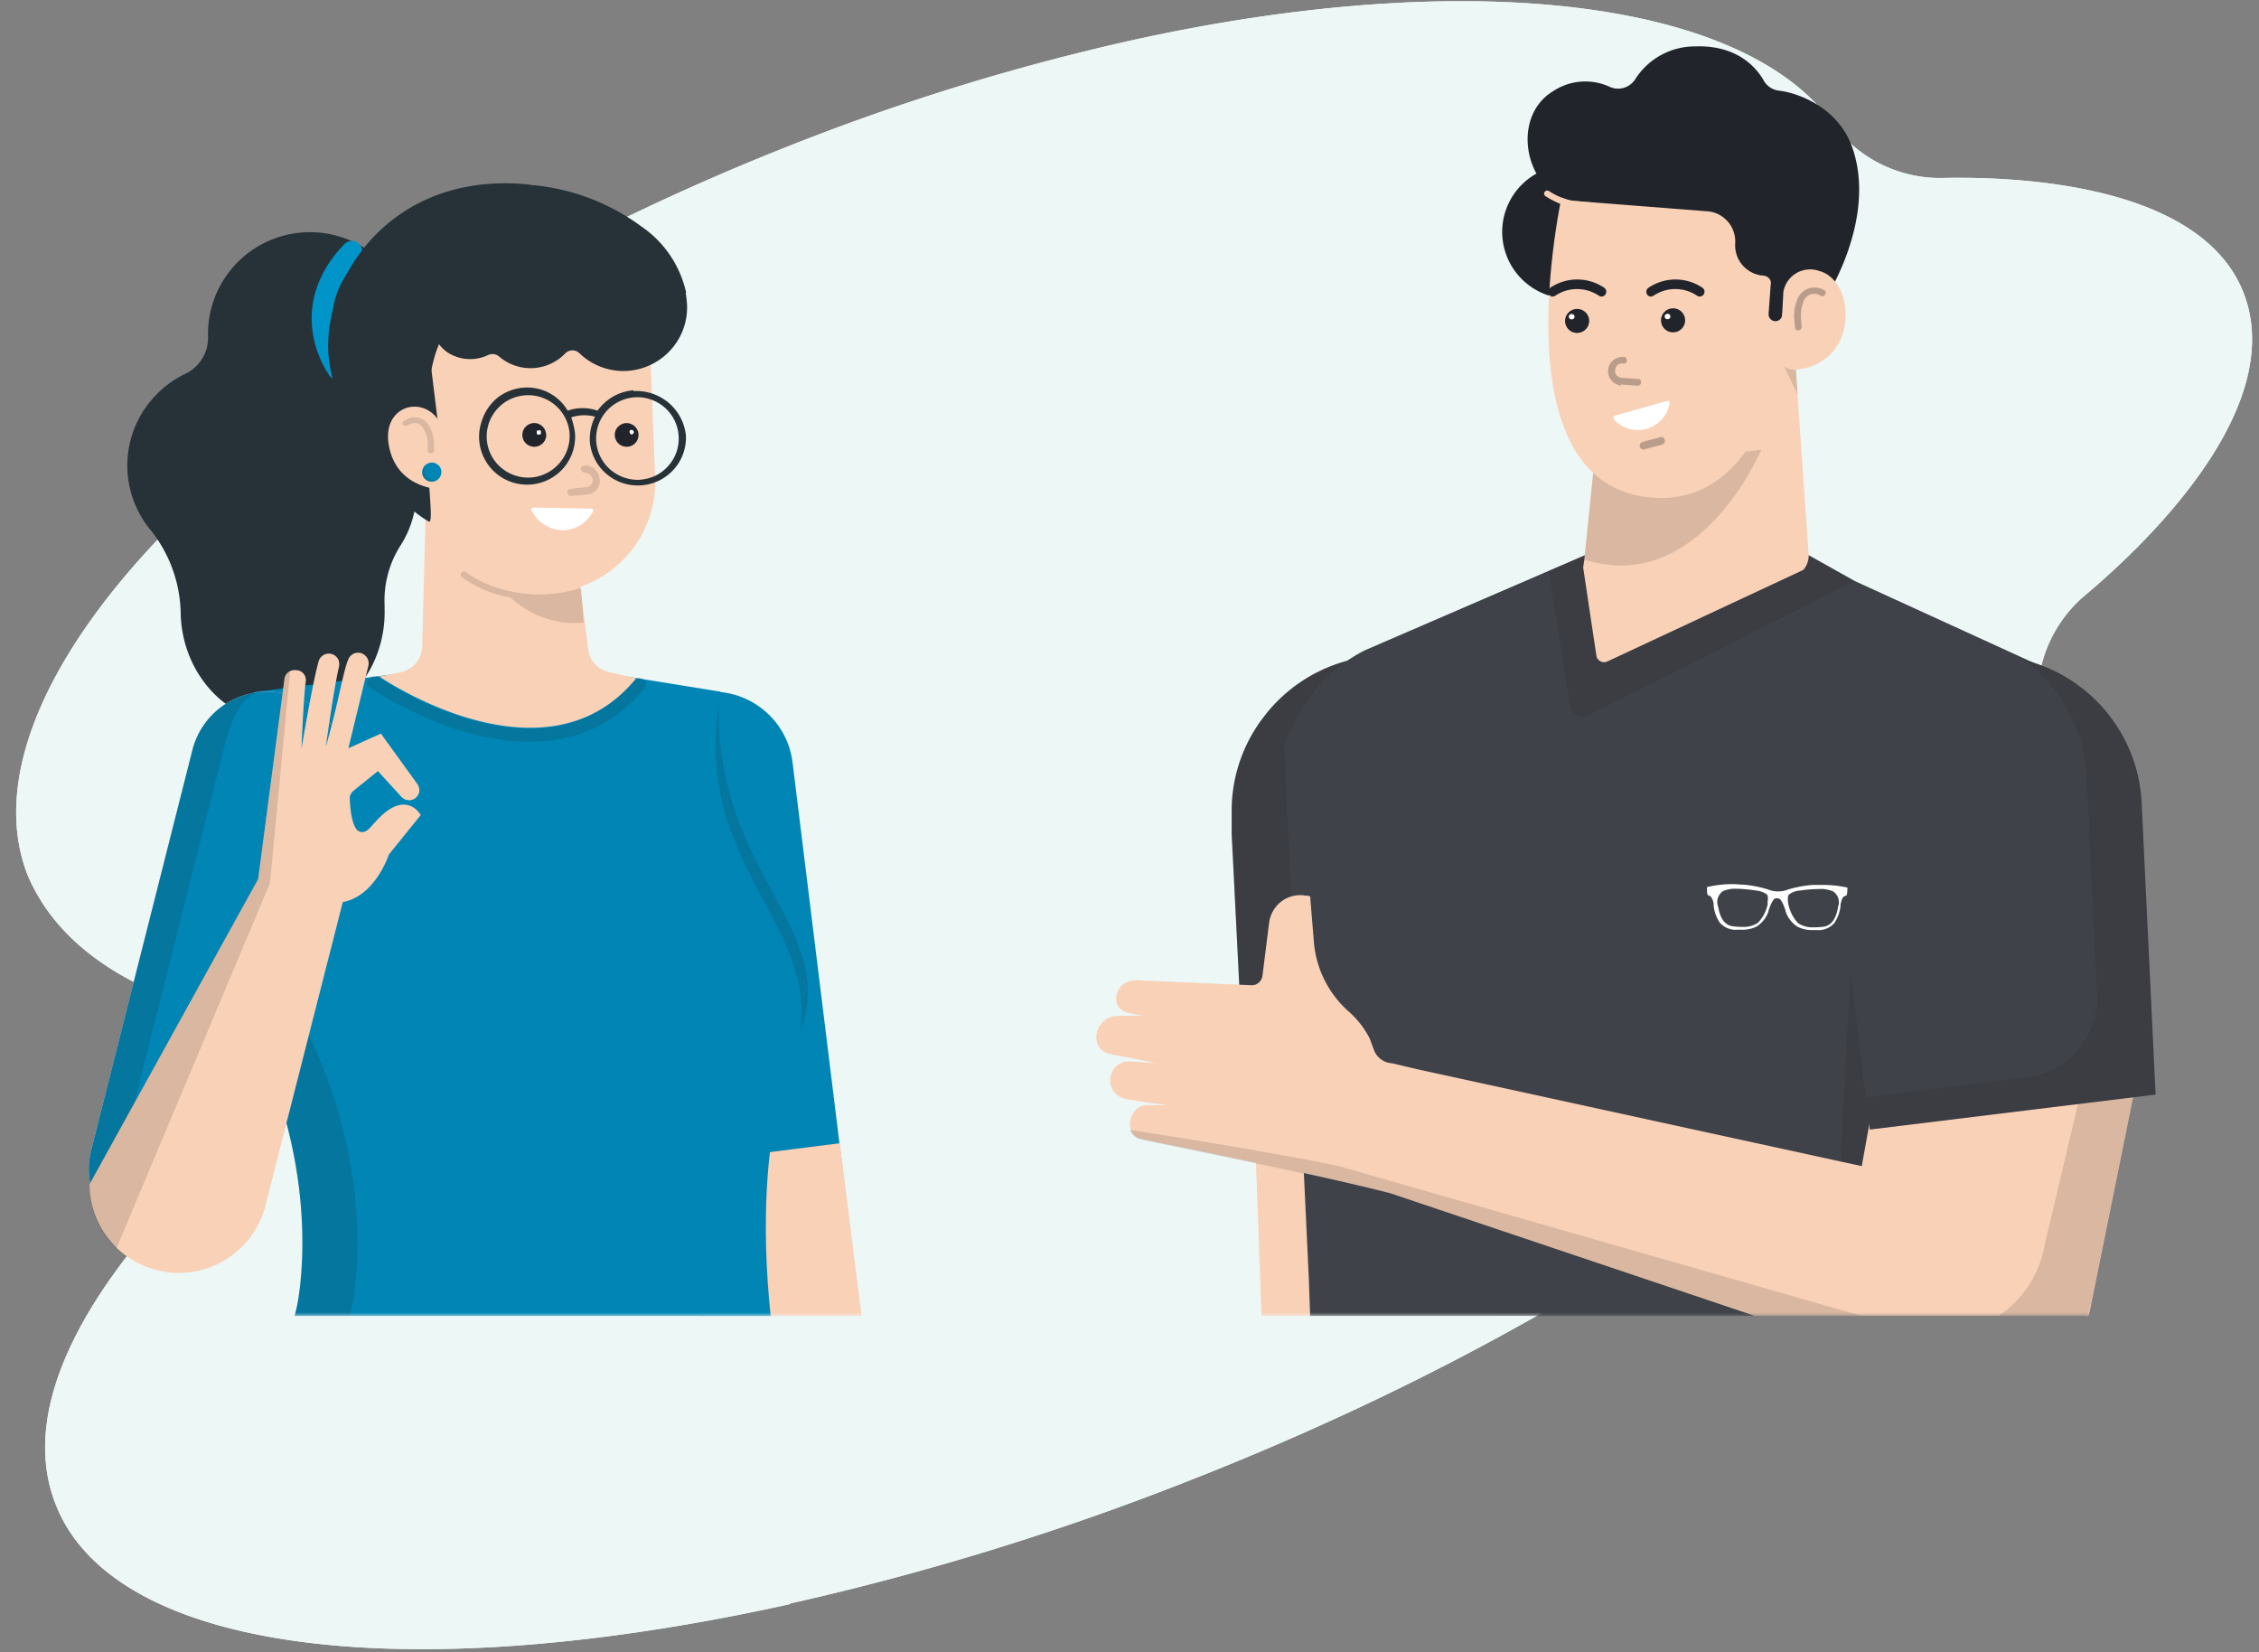
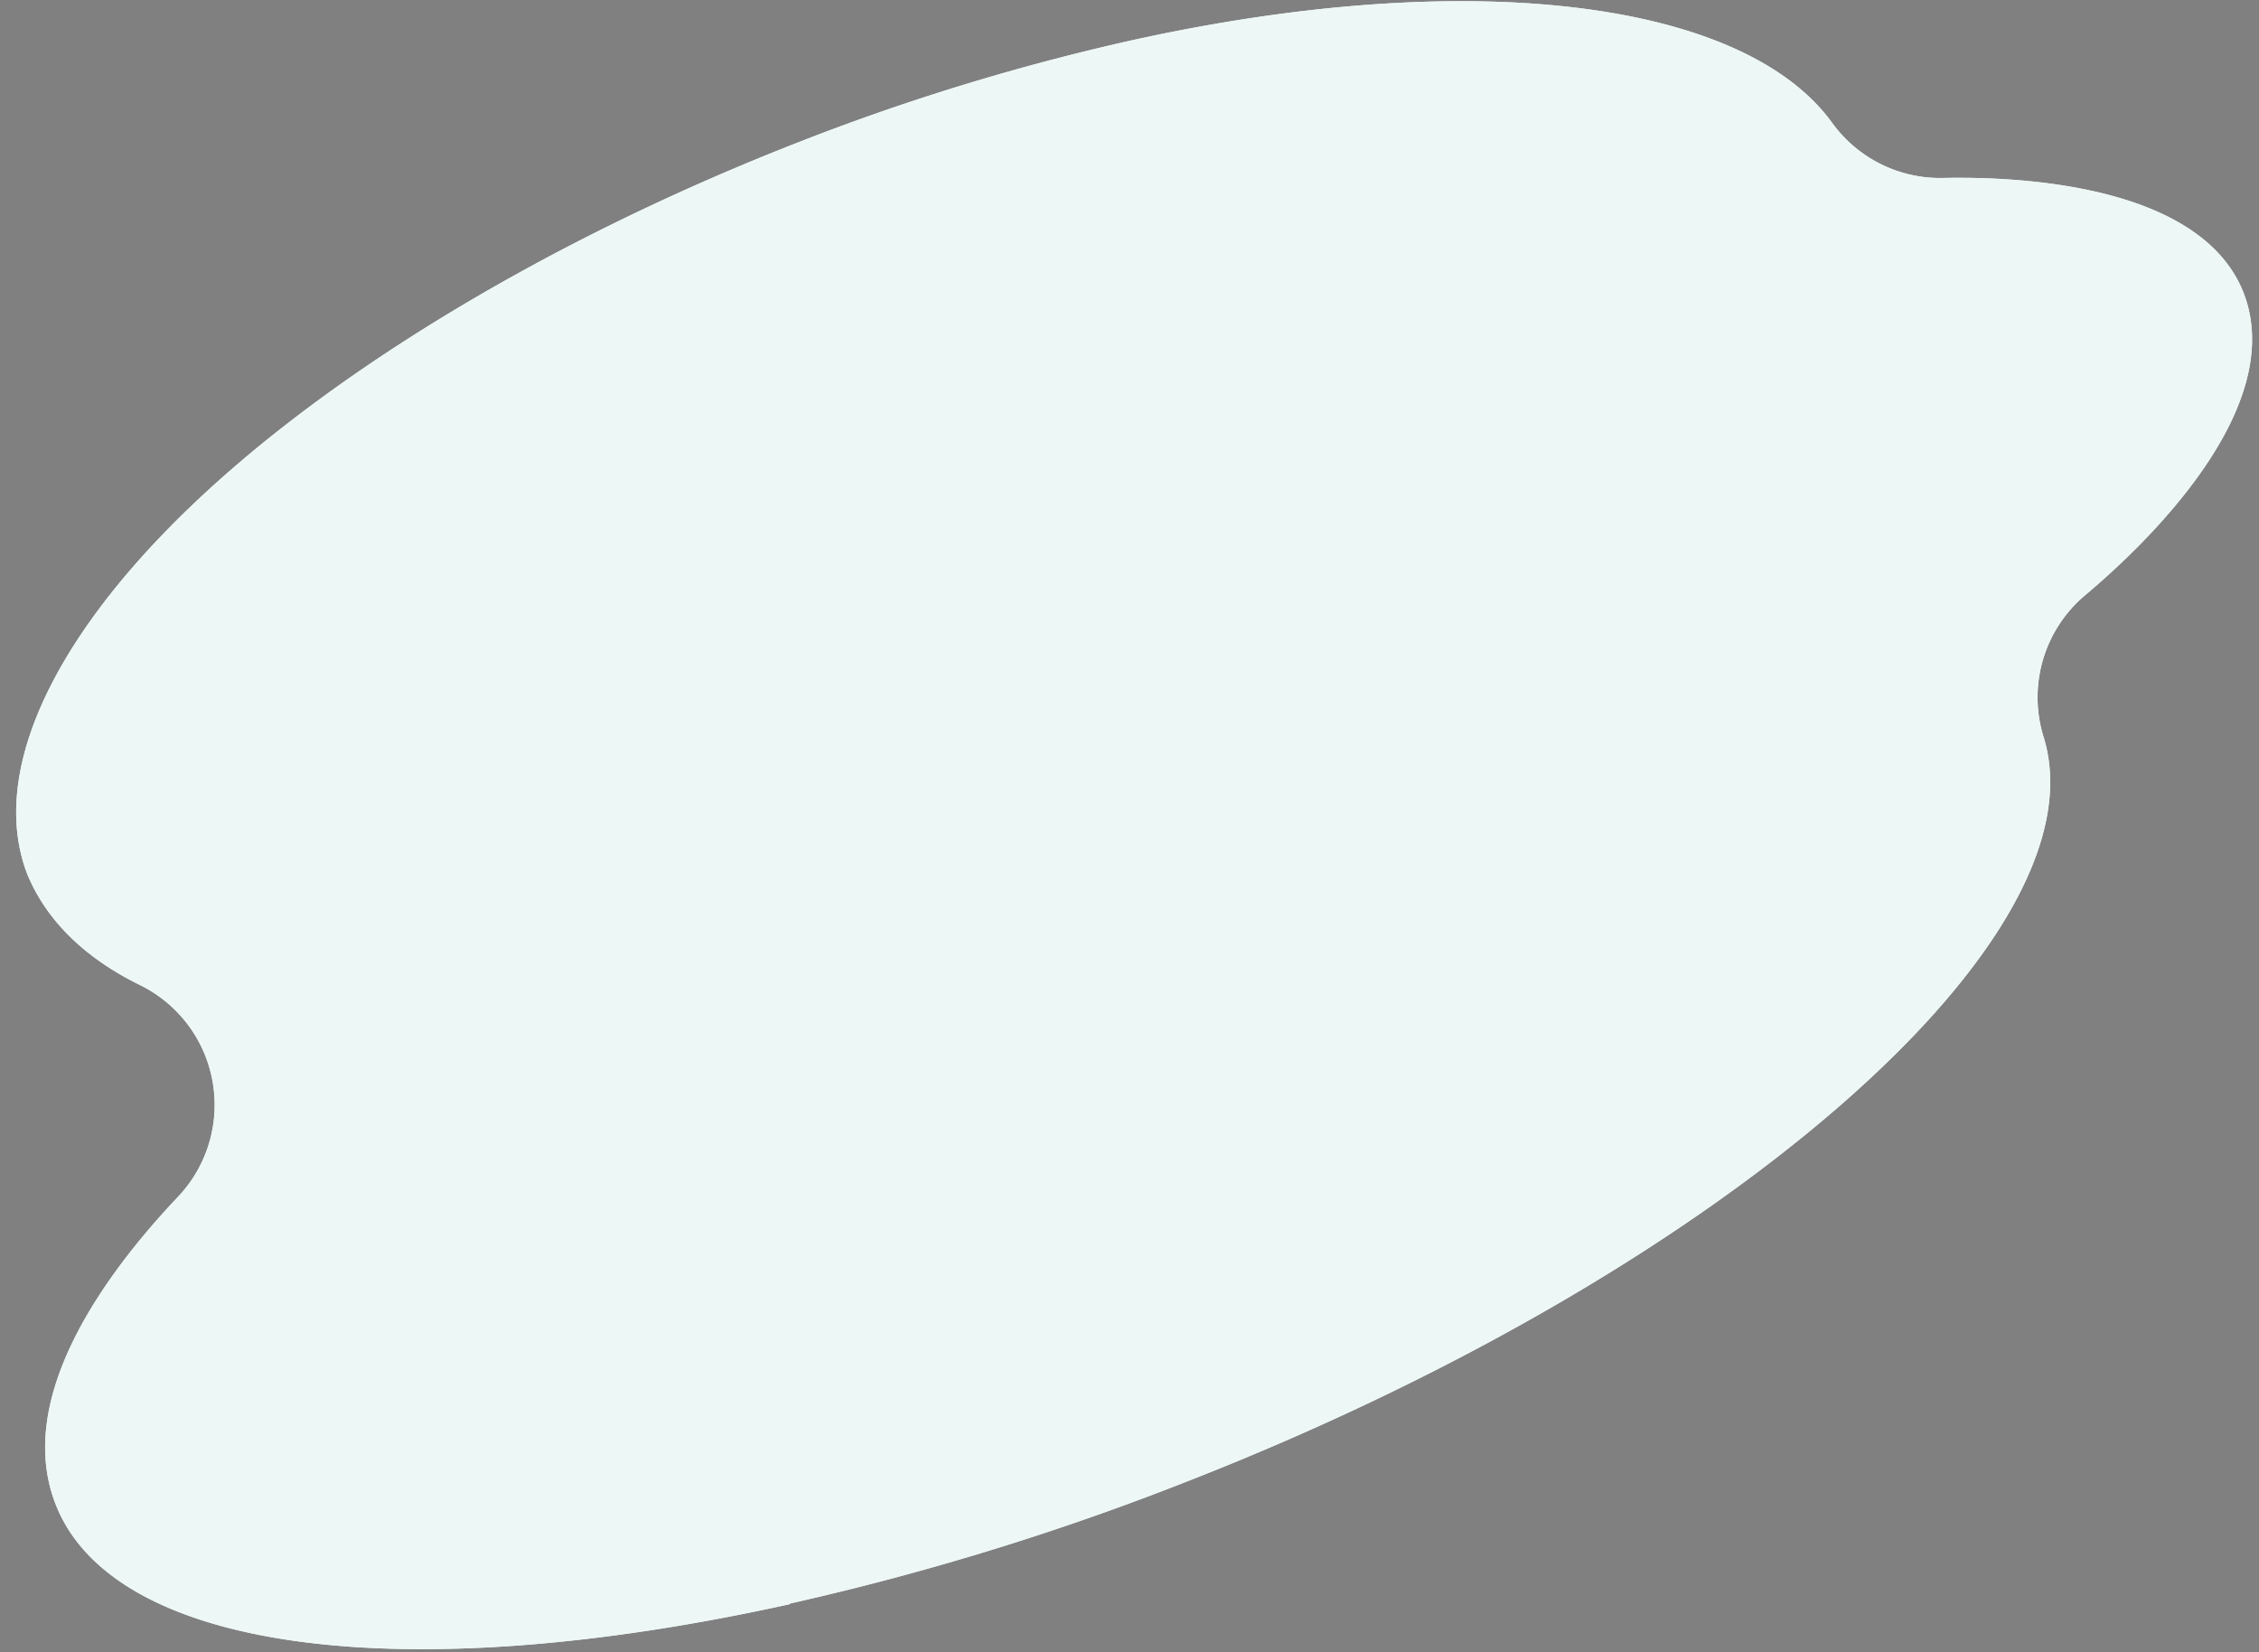
<svg xmlns="http://www.w3.org/2000/svg" width="309" height="226" fill="none" viewBox="0 0 309 226">
  <rect x="0" y="0" width="309" height="226" fill="#808080" stroke="none" />
  <path fill="#EDF7F6" d="M108.105 219.382c-53.18 11.769-92.626 6.424-100.48-13.607-5.588-14.202 6.043-30.825 16.787-42.157a18.264 18.264 0 0 0-5.291-28.908c-9.642-4.737-13.561-10.817-15.342-15.029-5.261-13.425 2.894-31.8 22.296-50.4 19.402-18.6 49.153-36.48 82.51-49.575A311.885 311.885 0 0 1 154.65 5.55c45.993-10.18 83.662-5.65 95.937 11.215a18.216 18.216 0 0 0 15.185 7.576c10.423-.223 35.318.88 41.126 15.729 6.035 15.647-13.04 34.097-21.722 41.37a18.261 18.261 0 0 0-5.669 19.267c8.658 27.494-43.792 73.144-116.667 101.725a369.262 369.262 0 0 1-54.85 16.898l.115.052Z" />
  <path fill="#EDF7F6" d="M108.105 219.382c-53.18 11.769-92.626 6.424-100.48-13.607-5.588-14.202 6.043-30.825 16.787-42.157a18.264 18.264 0 0 0-5.291-28.908c-9.642-4.737-13.561-10.817-15.342-15.029-5.261-13.425 2.894-31.8 22.296-50.4 19.402-18.6 49.153-36.48 82.51-49.575A311.885 311.885 0 0 1 154.65 5.55c45.993-10.18 83.662-5.65 95.937 11.215a18.216 18.216 0 0 0 15.185 7.576c10.423-.223 35.318.88 41.126 15.729 6.035 15.647-13.04 34.097-21.722 41.37a18.261 18.261 0 0 0-5.669 19.267c8.658 27.494-43.792 73.144-116.667 101.725a369.262 369.262 0 0 1-54.85 16.898l.115.052Z" />
  <g clip-path="url(#a)">
    <mask id="b" width="307" height="177" x="-2" y="3" maskUnits="userSpaceOnUse" style="mask-type:luminance">
-       <path fill="#fff" d="M304.517 4h-306v176h306V4Z" />
-     </mask>
+       </mask>
    <g mask="url(#b)">
      <path fill="#263238" d="M54.138 53.115a13.707 13.707 0 0 0 2.178-8.377 13.888 13.888 0 0 0-4.624-9.446 13.973 13.973 0 0 0-9.934-3.521 13.965 13.965 0 0 0-9.567 4.416 13.88 13.88 0 0 0-3.733 9.83 5.479 5.479 0 0 1-.777 2.992 5.407 5.407 0 0 1-2.271 2.088c-1.905.9-3.579 2.22-4.896 3.86a13.689 13.689 0 0 0-2.742 5.597 13.817 13.817 0 0 0 2.73 11.816 18.74 18.74 0 0 1 4.213 11.416v.188c.247 8.471 6.697 15.16 14.382 14.948 7.686-.21 13.759-7.263 13.511-15.734v-.458a13.907 13.907 0 0 1 2.237-8.213 13.86 13.86 0 0 0-.53-15.535 5.199 5.199 0 0 1-.989-2.945 5.339 5.339 0 0 1 .812-2.922Z" />
      <path stroke="#0094C8" stroke-linecap="round" stroke-miterlimit="10" stroke-width="2.86" d="M46.241 50.546s-5.99-7.979 1.883-16.169" />
      <path fill="#0085B4" d="M108.409 104.27c-.744-6.04-6.258-10.334-12.316-9.593-6.058.742-10.366 6.239-9.622 12.278l8.774 71.238c.744 6.04 6.258 10.335 12.315 9.593 6.058-.741 10.366-6.239 9.623-12.278l-8.774-71.238Z" />
      <path fill="#222" d="m99.485 177.653-8.768-71.221c-.31-2.531.27-5.092 1.641-7.244a11.046 11.046 0 0 1 5.88-4.56 11.106 11.106 0 0 0-8.797 3.403 11.011 11.011 0 0 0-2.972 8.929l8.768 71.233a11.01 11.01 0 0 0 4.161 7.34 11.078 11.078 0 0 0 8.149 2.258 11.82 11.82 0 0 0 2.095-.47 11.065 11.065 0 0 1-6.817-3.019 11.008 11.008 0 0 1-3.34-6.649Z" opacity=".15" />
      <path fill="#F9D1B7" d="m114.879 156.357 8.698 69.074-11.769.775-14.606-67.608 17.677-2.241Z" />
      <path fill="#0085B4" d="M35.072 94.605 57.67 91.73h23.09l17.807 2.875s-2.165 9.386 3.602 22.293c0 0 13.016 19.184 4.331 34.027 0 0-7.215 24.452 7.697 66.176h-79.36s1.918-22.528 5.767-38.368c0 0 3.848-16.779-5.767-36.913 0 .023-19.243-41.231.235-47.215Z" />
      <path stroke="#222" stroke-linecap="round" stroke-linejoin="round" stroke-width="1.8" d="M51.16 93.326s23.363 16.11 36.297.246" opacity=".15" />
      <path fill="#222" d="M98.285 96.623c-.283 23.009 16.547 30.424 11.145 44.586 2.248-14.948-14.276-22.915-11.145-44.586Zm-55.915 45.22s-14.065-29.967-7.298-47.238c-17.43 5.479-.235 47.238-.235 47.238 9.615 20.134 5.767 36.913 5.767 36.913-3.849 15.84-5.767 38.368-5.767 38.368h7.532s1.919-22.528 5.767-38.368c0 0 3.849-16.779-5.767-36.913Z" opacity=".15" />
      <path fill="#F9D1B7" d="M20.22 170.155a10.603 10.603 0 0 1-6.548-4.8 10.537 10.537 0 0 1-1.208-8.012l13.84-54.701a10.54 10.54 0 0 1 1.755-3.743 10.582 10.582 0 0 1 6.958-4.186c1.38-.207 2.786-.14 4.14.197 1.354.33 2.63.925 3.753 1.749a10.54 10.54 0 0 1 4.002 11.063L33.072 162.4a10.542 10.542 0 0 1-1.75 3.749 10.582 10.582 0 0 1-6.96 4.2c-1.38.209-2.788.143-4.142-.194Z" />
      <path fill="#0085B4" d="M20.22 170.155a10.603 10.603 0 0 1-6.548-4.8 10.537 10.537 0 0 1-1.208-8.012l13.84-54.701a10.54 10.54 0 0 1 1.755-3.743 10.582 10.582 0 0 1 6.958-4.186c1.38-.207 2.786-.14 4.14.197 1.354.33 2.63.925 3.753 1.749a10.54 10.54 0 0 1 4.002 11.063L33.072 162.4a10.542 10.542 0 0 1-1.75 3.749 10.582 10.582 0 0 1-6.96 4.2c-1.38.209-2.788.143-4.142-.194Z" />
      <path fill="#222" d="m16.477 158.328 13.817-54.701c1.236-4.986 2.224-7.58 4.778-9.022-2.08.36-4.013 1.31-5.567 2.735a10.975 10.975 0 0 0-3.2 5.302l-13.841 54.701a10.526 10.526 0 0 0 1.208 8.012 10.603 10.603 0 0 0 6.547 4.8c.671.171 1.357.273 2.048.305a10.574 10.574 0 0 1-5.08-5.029 10.532 10.532 0 0 1-.71-7.103Z" opacity=".15" />
      <path fill="#F9D1B7" d="m35.308 120.23 3.625-27.55c.093-.324.297-.606.576-.798a1.38 1.38 0 0 1 .954-.222h.082c.196.005.39.053.565.14.178.096.335.228.459.388.118.155.199.336.235.528.047.196.047.401 0 .598-.318 2.722-.565 9.093-.565 9.093s1.507-9.046 2.354-11.991c.094-.302.284-.566.542-.751.255-.187.566-.282.882-.27.213.003.423.056.612.153.188.096.353.232.483.398.13.165.22.358.259.564.041.209.041.424 0 .633-.789 3.52-1.8 10.983-1.8 10.983 1.812-6.336 2.353-10.29 3.083-11.98a1.444 1.444 0 0 1 1.494-.868c.201.023.394.091.565.2.176.104.328.244.447.41.119.164.2.352.236.551a1.46 1.46 0 0 1 0 .599l-2.742 11.299 4.448-2.006 5.002 6.922c.114.162.19.346.224.54.041.193.041.393 0 .587a1.48 1.48 0 0 1-.259.528 1.39 1.39 0 0 1-.447.375 1.353 1.353 0 0 1-.907.141 1.437 1.437 0 0 1-.812-.446l-3.213-3.52-3.342 2.699a1.603 1.603 0 0 0-.506.798s0 3.426 1 4.564c.624.54 1.248.258 1.801-.34l.612-.669c4.249-4.858 6.296-1.033 6.296-1.033l-4.366 5.409s-1.812 5.656-6.296 6.489l-10.593 41.548a12.137 12.137 0 0 1-2.06 4.282 12.185 12.185 0 0 1-3.543 3.18 12.232 12.232 0 0 1-4.495 1.584 12.31 12.31 0 0 1-4.766-.258 12.221 12.221 0 0 1-6.604-4.304 12.155 12.155 0 0 1-2.588-7.43l23.068-41.747Z" />
      <path fill="#222" d="m35.308 120.23 3.636-27.62a1.48 1.48 0 0 1 .742-.833l-2.754 28.981-21.02 49.996a11.507 11.507 0 0 1-2.79-3.978 11.82 11.82 0 0 1-.93-4.763l23.116-41.783Z" opacity=".15" />
      <path fill="#F9D1B7" d="m58.352 65.013-.6 23.396a3.666 3.666 0 0 1-.844 2.268 3.686 3.686 0 0 1-2.075 1.252l-2.93.61s22.596 15.582 35.119.235l-3.755-.856a3.674 3.674 0 0 1-1.902-1.124 3.656 3.656 0 0 1-.91-2.01l-1.177-9.386-20.926-14.385Z" />
      <path fill="#222" d="M79.478 80.407a19.22 19.22 0 0 1-6.626.88l-1.813-.188a2.704 2.704 0 0 1-.683-.129h-.117c-.318-.117-.695-.117-1.071-.246a1.085 1.085 0 0 1-.377-.117 14.981 14.981 0 0 1-5.049-2.347.472.472 0 0 0-.635.059.515.515 0 0 0-.083.316.445.445 0 0 0 .153.305 16.373 16.373 0 0 0 6.685 2.805 13.105 13.105 0 0 0 7.615 3.414c.783.06 1.57.06 2.354 0l-.353-4.752Z" opacity=".15" />
      <path fill="#F9D1B7" d="m75.111 81.064-1.177.082a15.089 15.089 0 0 1-8.445-2.19 15.023 15.023 0 0 1-5.807-6.492 15.017 15.017 0 0 1-1.366-5.68l-.823-20.978a4.948 4.948 0 0 1 .364-1.913 4.953 4.953 0 0 1 1.757-2.323 4.976 4.976 0 0 1 2.763-.939l19.725-.821a6.509 6.509 0 0 1 4.663 1.704 6.469 6.469 0 0 1 2.093 4.491l.765 19.49a15.145 15.145 0 0 1-4.064 10.74 15.237 15.237 0 0 1-10.448 4.83Z" />
      <path fill="#263238" d="m58.846 49.22 1.118 9.082-4.707-3.696 3.59-5.386Z" />
      <path fill="#21252B" d="M74.7 59.487a1.663 1.663 0 0 0-.271-.904 1.729 1.729 0 0 0-.73-.598 1.605 1.605 0 0 0-1.766.352 1.54 1.54 0 0 0-.447.821 1.59 1.59 0 0 0 .683 1.666c.266.176.576.273.894.282.441 0 .864-.172 1.177-.481a1.55 1.55 0 0 0 .353-.517c.084-.196.128-.408.13-.621h-.024Z" />
      <path fill="#fff" d="M73.781 59.451a.27.27 0 0 0 .2-.117.293.293 0 0 0 0-.223.163.163 0 0 0 0-.129.245.245 0 0 0-.07-.117h-.118a.293.293 0 0 0-.141 0 .224.224 0 0 0-.118 0 .399.399 0 0 0-.106.094.569.569 0 0 0 0 .129.43.43 0 0 0 0 .129.199.199 0 0 0 0 .117c.021.036.05.068.082.094h.106a.483.483 0 0 0 .13 0l.035.023Z" />
      <path fill="#21252B" d="M87.34 59.522a1.557 1.557 0 0 0-.26-.904 1.529 1.529 0 0 0-.717-.61 1.5 1.5 0 0 0-.93-.117c-.319.06-.613.21-.848.434a1.606 1.606 0 0 0-.376 1.76c.123.296.327.552.588.74.271.173.585.27.907.28a1.617 1.617 0 0 0 1.636-1.584Z" />
      <path fill="#fff" d="M86.421 59.416a.318.318 0 0 0 .2-.117.292.292 0 0 0 .071-.235.317.317 0 0 0-.118-.2.294.294 0 0 0-.235-.07.318.318 0 0 0-.2.118.34.34 0 0 0 0 .234.257.257 0 0 0 .106.2c.067.05.15.076.235.07h-.059Z" />
      <path fill="#222" d="m80.313 67.63-2.165.2c-.248 0-.471-.2-.565-.435-.094-.235.2-.458.435-.551l2.177-.2a.99.99 0 0 0 .883-1.056 1.172 1.172 0 0 0-.365-.657 1.178 1.178 0 0 0-.694-.282c-.247 0-.46-.187-.553-.434-.094-.246.188-.457.424-.551a1.981 1.981 0 0 1 1.406.45c.393.327.644.792.7 1.298a1.78 1.78 0 0 1 0 .786 1.676 1.676 0 0 1-.33.704c-.155.21-.356.382-.588.505a1.817 1.817 0 0 1-.753.223h-.012Z" opacity=".15" />
      <path fill="#fff" d="M80.878 69.566a.236.236 0 0 1 .13 0c.046.022.083.06.106.105a.245.245 0 0 1 0 .141.234.234 0 0 1 0 .13 4.698 4.698 0 0 1-1.74 1.886c-.744.456-1.6.696-2.474.694a4.87 4.87 0 0 1-2.462-.775 4.851 4.851 0 0 1-1.716-1.923c-.082-.176 0-.364.27-.4l7.886.142Z" />
      <path fill="#263238" d="M86.621 53.374a6.724 6.724 0 0 0-4.884 2.792 6.172 6.172 0 0 0-4.084 0 6.394 6.394 0 0 0-2.57-2.442 6.419 6.419 0 0 0-3.479-.702 6.543 6.543 0 0 0-3.53 1.36 6.676 6.676 0 0 0-2.166 3.18 6.527 6.527 0 0 0 .608 5.62 6.557 6.557 0 0 0 4.773 3.053 6.586 6.586 0 0 0 5.378-1.79 6.546 6.546 0 0 0 1.975-5.299 11.26 11.26 0 0 0-.506-2.065 5.713 5.713 0 0 1 3.26-.094 6.858 6.858 0 0 0-.706 3.52 6.553 6.553 0 0 0 2.332 4.367 6.592 6.592 0 0 0 4.73 1.5 6.575 6.575 0 0 0 4.426-2.186 6.535 6.535 0 0 0 1.646-4.643 6.776 6.776 0 0 0-2.367-4.458 6.816 6.816 0 0 0-4.8-1.596l-.035-.117ZM72.675 65.306a5.7 5.7 0 0 1-3.236-.727 5.569 5.569 0 0 1-2.26-2.347 5.616 5.616 0 0 1 .776-6.23 5.604 5.604 0 0 1 2.778-1.748 5.689 5.689 0 0 1 3.284.082c1.064.347 2.001 1 2.694 1.877a5.658 5.658 0 0 1 1.201 3.05 5.715 5.715 0 0 1-1.387 4.083 5.75 5.75 0 0 1-3.85 1.96Zm14.947.305a5.721 5.721 0 0 1-3.203-.729 5.63 5.63 0 0 1-.922-9.177 5.665 5.665 0 0 1 2.183-1.17 5.594 5.594 0 0 1 3.284.082 5.65 5.65 0 0 1 2.685 1.89 5.622 5.622 0 0 1 1.175 3.062 5.498 5.498 0 0 1-.27 2.182 5.44 5.44 0 0 1-1.095 1.913 5.635 5.635 0 0 1-1.707 1.349 5.82 5.82 0 0 1-2.13.587v.011Zm-.636-32.595a9.72 9.72 0 0 0-5.924 1.473 9.674 9.674 0 0 0-3.868 4.71 6.484 6.484 0 0 0-8.933-.07 6.178 6.178 0 0 0-3.624-1.443 5.895 5.895 0 0 0-4.05 1.6 5.86 5.86 0 0 0-1.835 3.938 5.57 5.57 0 0 0 .647 2.816 5.684 5.684 0 0 0 1.801 2.148 5.684 5.684 0 0 0 5.579.363c.239-.108.504-.148.765-.117.265.034.514.144.718.317a6.592 6.592 0 0 0 9.062-.423c.128-.129.28-.232.447-.305.168-.069.348-.104.53-.105.182-.002.362.034.53.105.166.073.318.176.447.305a8.688 8.688 0 0 0 5.966 2.417 8.786 8.786 0 0 0 5.141-1.67 8.743 8.743 0 0 0 3.18-4.36 8.542 8.542 0 0 0 .365-3.614c-.294-3.837-3-7.568-6.944-8.085Z" />
      <path fill="#263238" d="M71.675 25.178C53.303 23.666 43.91 38.215 44.97 48.927c.718 7.38 7.662 19.008 13.676 22.399 1.353.715-2.942-19.583 2.801-26.635a19.516 19.516 0 0 1 2.978-2.933 8.709 8.709 0 0 0 7.232 1.65 8.71 8.71 0 0 0 3.447-1.6 8.677 8.677 0 0 0 3.338-7.853c-.494-4.001-2.825-8.448-6.767-8.776Z" />
      <path fill="#263238" d="M93.86 40.056a14.806 14.806 0 0 0-6.109-9.07 29.602 29.602 0 0 0-18.218-5.784L80.23 42.426l13.629-2.37Z" />
      <path fill="#F9D1B7" d="M60.73 66.95s-6.462.222-7.557-6.102c-1.094-6.325 6.85-7.298 7.71-.81l.423 7.04-.577-.129Z" />
      <path fill="#222" d="M55.315 57.539c.28-.198.596-.338.93-.41.338-.07.686-.07 1.024 0 .324.094.624.254.883.469.255.22.46.492.6.798.423.764.638 1.626.624 2.499v.692c0 .505-.871.61-.871 0v-.763a3.886 3.886 0 0 0-.518-2.065 1.42 1.42 0 0 0-.4-.551 1.39 1.39 0 0 0-.589-.329 1.852 1.852 0 0 0-1.33.352.495.495 0 0 1-.317 0 .483.483 0 0 1-.271-.152c-.059-.211-.035-.47.235-.54Z" opacity=".15" />
      <path fill="#0085B4" d="M59.211 65.881a1.32 1.32 0 0 0 1.106-.95 1.298 1.298 0 0 0 0-.763 1.256 1.256 0 0 0-.447-.622 1.297 1.297 0 0 0-.718-.281 1.358 1.358 0 0 0-.741.176 1.234 1.234 0 0 0-.518.551 1.275 1.275 0 0 0-.13.751 1.1 1.1 0 0 0 .153.481c.084.153.2.285.342.387.136.108.292.188.459.235.166.037.34.037.506 0l-.012.035Z" />
-       <path fill="#222" d="M59.435 65.729a1.52 1.52 0 0 1-.989-.446 1.499 1.499 0 0 1-.294-.47 1.286 1.286 0 0 1 .2-1.267 1.622 1.622 0 0 0-.624 1.021c-.01.164.014.328.07.481.056.158.144.302.26.423.12.117.259.212.411.281.154.06.318.093.483.094.262.027.523-.049.73-.211a.377.377 0 0 1-.247.094Z" opacity=".15" />
      <path fill="#F9D1B7" d="M88.964 295.127a1.486 1.486 0 0 1-.353-1.032 1.55 1.55 0 0 1 .459-.998c2.73-2.804 11.168-11.381 13.205-13.364.218-.31.532-.541.894-.657l15.382-6.676a6.372 6.372 0 0 0 2.131-1.561v-.234l50.431-59.219a8.52 8.52 0 0 0 2.354-6.206l-2.59-71.879 38.262-19.536-4.354 71.374-1.613 25.367a21.919 21.919 0 0 1-2.298 8.514 21.993 21.993 0 0 1-5.47 6.928l-55.35 45.853-6.038 5.503a5.576 5.576 0 0 0-1.4 1.901l-.577 1.173a18.78 18.78 0 0 1-7.474 9.129c-.777.506-1.601.938-2.459 1.291v.058a5.003 5.003 0 0 0-1.683 1.174c-1.695 1.877-5.885 6.394-5.885 6.394a.537.537 0 0 1-.188.176.583.583 0 0 1-.247.094.576.576 0 0 1-.248 0 .633.633 0 0 1-.235-.117 3.377 3.377 0 0 1-.671-4.424l2.095-3.825c1.083-2.053.177-4.306-1.859-4.599l-8.674-1.021a2.003 2.003 0 0 0-.836.07 1.915 1.915 0 0 0-.73.388l-12.322 9.961a1.182 1.182 0 0 1-.812.341 1.115 1.115 0 0 1-.812-.341h-.035Z" />
      <path fill="#3F4249" d="M168.477 114.082v-3.438a20.968 20.968 0 0 1 4.531-12.778 18.62 18.62 0 0 1 1.742-1.983 21.214 21.214 0 0 1 14.64-6.23h.436a21.225 21.225 0 0 1 13.23 4.723 21.11 21.11 0 0 1 7.354 11.938c.427 2.036.561 4.122.4 6.196l-3.26 39.764h-2.071l-16.983-.117-14.759-.106h-3.354l-1.906-37.969Z" />
-       <path fill="#222" d="M168.477 114.082v-3.438a20.968 20.968 0 0 1 4.531-12.778 18.62 18.62 0 0 1 1.742-1.983 21.214 21.214 0 0 1 14.64-6.23h.436a21.225 21.225 0 0 1 13.23 4.723 21.11 21.11 0 0 1 7.354 11.938c.427 2.036.561 4.122.4 6.196l-3.26 39.764h-2.071l-16.983-.117-14.759-.106h-3.354l-1.906-37.969Z" opacity=".15" />
      <path fill="#3F4249" d="M177.15 98.7a21.15 21.15 0 0 1 9.51-9.74l2.424-1.055 22.762-9.833 4.908-2.124h30.671l6.284 3.52 24.41 11.159.447.258a21.219 21.219 0 0 1 9.356 12.238l-.247 4.494-3.224 44.645-4.343 95.404h-98.509l-2.565-72.665-1.413-30.201-1.436-31.176-.529-11.815 1.494-3.11Z" />
      <path fill="#222" d="M216.754 75.948h30.671l6.284 3.52-36.461 18.398a1.698 1.698 0 0 1-1.553 0 1.66 1.66 0 0 1-.612-.528 1.522 1.522 0 0 1-.306-.739l-2.931-18.527 4.908-2.124Zm32.459 104.955a9.801 9.801 0 0 0 1.636-5.057l2.543-48.283a19.9 19.9 0 0 1 3.66-10.735 11.882 11.882 0 0 1 3.513-3.344 11.946 11.946 0 0 1 4.56-1.667l20.244-2.346-1.731 42.744-3.295 95.474h-74.381l43.251-66.786Z" opacity=".15" />
      <path fill="#F9D1B7" d="m216.719 76.547.058-.61 1.177-11.475.495-4.694a24.211 24.211 0 0 1-.553-4.799c-.153-8.084-.907-15.429-.907-15.429s27.07-16.966 28.152 3.766l.365 5.386 1.895 27.186a3.021 3.021 0 0 1-.73 2.065l-26.822 12.531a1.179 1.179 0 0 1-.482.094 1.103 1.103 0 0 1-.824-.446.98.98 0 0 1-.177-.445l-1.812-12.074.165-1.056Z" />
      <path fill="#222" d="m216.766 75.949 1.177-11.476 22.985-2.98s-8.427 20.1-24.233 15.03l.071-.574Z" opacity=".15" />
      <path fill="#21252B" d="M223.815 31.714a9.116 9.116 0 0 0-1.545-5.078 9.16 9.16 0 0 0-4.114-3.367 9.194 9.194 0 0 0-9.992 1.982 9.135 9.135 0 0 0-2.509 4.68 9.112 9.112 0 0 0 .522 5.28 9.145 9.145 0 0 0 3.377 4.103 9.185 9.185 0 0 0 5.093 1.54 9.18 9.18 0 0 0 6.487-2.674 9.099 9.099 0 0 0 2.681-6.467Z" />
      <path fill="#F9D1B7" d="m244.2 24.357.859 18.128s-1.977 27.843-19.937 25.485c-20.714-2.722-11.11-42.98-11.11-42.98l30.188-.633Z" />
      <path fill="#21252B" d="M212.423 12.483a7.971 7.971 0 0 1 7.756-.61c.604.28 1.291.33 1.93.14a2.81 2.81 0 0 0 1.565-1.173 9.659 9.659 0 0 1 3.509-3.297 9.69 9.69 0 0 1 4.671-1.197c5.767-.21 8.403 2.899 9.415 4.694a2.73 2.73 0 0 0 2.036 1.35c2.625.304 8.168 2.275 10.087 7.849 3.366 9.762-3.637 20.51-3.637 20.51l-4.331-2.664-.812 1.267-.848 3.837a.924.924 0 0 1-.353.551.92.92 0 0 1-.624.188.99.99 0 0 1-.647-.328 1.006 1.006 0 0 1-.223-.68l.294-4.014c.029-.143.029-.29 0-.434a1.248 1.248 0 0 0-.212-.387 1.182 1.182 0 0 0-.353-.27 1.261 1.261 0 0 0-.424-.117 4.159 4.159 0 0 1-2.836-1.389 4.136 4.136 0 0 1-1.036-2.976 4.135 4.135 0 0 0-.2-1.607 3.9 3.9 0 0 0-.8-1.408 4.206 4.206 0 0 0-1.271-.998 4.099 4.099 0 0 0-1.566-.422l-18.324-1.432c-6.391-.962-8.78-11.31-2.766-14.983Z" />
      <path fill="#222" d="m245.906 53.995-2.118-4.411c.247.222.54.386.859.48.325.077.663.077.989 0l.27 3.931Z" opacity=".15" />
-       <path fill="#F9D1B7" d="M243.623 45.747c-.177 3.144-.612 5.55 3.295 4.6 7.45-1.82 6.674-12.086 1.907-13.294a3.718 3.718 0 0 0-4.284 1.394 3.68 3.68 0 0 0-.6 1.48l-.318 5.82Z" />
+       <path fill="#F9D1B7" d="M243.623 45.747c-.177 3.144-.612 5.55 3.295 4.6 7.45-1.82 6.674-12.086 1.907-13.294l-.318 5.82Z" />
      <path fill="#222" d="M249.508 39.634a.485.485 0 0 1 .188.61.484.484 0 0 1-.589.246 1.645 1.645 0 0 0-.729-.293 1.76 1.76 0 0 0-.777.094 1.803 1.803 0 0 0-.647.458 1.711 1.711 0 0 0-.342.703 5.61 5.61 0 0 0-.235 2.418l.071.891a.413.413 0 0 1-.142.27.446.446 0 0 1-.27.13.534.534 0 0 1-.295 0 .57.57 0 0 1-.2-.235l-.07-.88a5.56 5.56 0 0 1 .306-2.875c.1-.38.29-.73.553-1.02.26-.293.587-.519.953-.658a2.56 2.56 0 0 1 1.177-.164c.39.035.765.164 1.095.375l-.047-.07Z" opacity=".3" />
      <path fill="#F9D1B7" d="M215.059 28.335a4.03 4.03 0 0 1-.989-.223 11.58 11.58 0 0 1-2.659-1.28.275.275 0 0 1-.118-.117.375.375 0 0 1-.071-.316.83.83 0 0 1 .059-.153l.118-.117.153-.059h.165a.344.344 0 0 1 .153.059c.77.495 1.6.889 2.471 1.173.256.084.521.14.789.164l2.153.2a.272.272 0 0 1 .165 0l.13.094a.36.36 0 0 1 .07.152.328.328 0 0 1 0 .153.645.645 0 0 1 0 .164.355.355 0 0 1-.106.13l-.141.081a.402.402 0 0 1-.165 0l-2.153-.2-.024.095Z" />
      <path fill="#222" d="M224.887 61.493a.521.521 0 0 1-.354-.094.505.505 0 0 1-.164-.704.513.513 0 0 1 .329-.258l2.354-.633a.531.531 0 0 1 .4 0c.123.072.212.19.247.328a.52.52 0 0 1 0 .399.551.551 0 0 1-.306.258s-.823.235-2.424.645l-.082.06Z" opacity=".3" />
      <path fill="#21252B" d="M230.5 43.81a1.639 1.639 0 0 0-1.017-1.517 1.651 1.651 0 0 0-1.795.356 1.64 1.64 0 0 0 1.165 2.804 1.65 1.65 0 0 0 1.165-.48 1.64 1.64 0 0 0 .482-1.162Z" />
      <path fill="#fff" d="M228.488 43.295a.35.35 0 0 0-.353-.364.364.364 0 1 0 0 .716.353.353 0 0 0 .353-.352Z" />
      <path fill="#21252B" d="M217.378 43.893a1.64 1.64 0 0 0-1.017-1.517 1.654 1.654 0 0 0-1.796.356 1.64 1.64 0 0 0 1.165 2.804 1.65 1.65 0 0 0 1.648-1.643Z" />
      <path fill="#fff" d="M215.377 43.318a.344.344 0 0 0-.099-.256.36.36 0 0 0-.254-.108.363.363 0 0 0-.396.204.358.358 0 0 0 .097.433.364.364 0 0 0 .299.08.352.352 0 0 0 .353-.352Z" />
      <path fill="#222" d="M221.779 52.728a2.065 2.065 0 0 1-.741-.21 1.943 1.943 0 0 1-.6-.47 2.026 2.026 0 0 1-.377-.657 1.863 1.863 0 0 1-.094-.763c.014-.258.082-.51.2-.74a2.13 2.13 0 0 1 .471-.598c.195-.17.424-.297.671-.375.241-.083.498-.115.753-.094a.556.556 0 0 1 .2 0 .362.362 0 0 1 .153.106.55.55 0 0 1 .106.176.352.352 0 0 1 0 .187.494.494 0 0 1 0 .188.566.566 0 0 1-.13.153.643.643 0 0 1-.176.094h-.2a1.181 1.181 0 0 0-.389 0 .883.883 0 0 0-.341.187 1.265 1.265 0 0 0-.247.305.842.842 0 0 0-.094.388.873.873 0 0 0 0 .387.97.97 0 0 0 .188.34c.093.095.2.174.318.235.118.058.245.094.376.105l2.225.165h.176l.153.117a.75.75 0 0 1 .095.164.538.538 0 0 1 0 .188.436.436 0 0 1-.153.328.557.557 0 0 1-.354.118l-2.224-.165.035.141Z" opacity=".3" />
-       <path fill="#F9D1B7" d="m286.051 178.298 6.72-33.064-34.331-6.712-3.777 20.968-60.824-13.259-3.354-.798a2.97 2.97 0 0 1-1.448-.457 2.928 2.928 0 0 1-1.024-1.174l-.635-1.713a12.182 12.182 0 0 0-2.825-3.684 14.262 14.262 0 0 1-4.837-9.645l-.482-5.866a.353.353 0 0 0 0-.188.724.724 0 0 0-.118-.141.42.42 0 0 0-.224-.059.473.473 0 0 0-.176 0l-.542-.07a4.363 4.363 0 0 0-3.013.939 4.43 4.43 0 0 0-1.553 2.734l-.918 7.333a1.49 1.49 0 0 1-1.66 1.302l-15.441-.668c-3.225-.188-4.001 3.93-1.177 4.458l1.824.364-3.236.035c-3.531.071-4.025 4.611-1.259 5.186 2.765.575 6.437 1.279 6.437 1.279l-3.789-.234a2.612 2.612 0 0 0-1.766.739 2.602 2.602 0 0 0-.164 3.52 2.659 2.659 0 0 0 1.706.903c2.095.399 5.496.833 5.496.833h-2.354c-2.859-.375-3.813 3.919-1.271 4.588 2.225.54 23.445 4.693 34.131 7.451l76.724 25.813a14.761 14.761 0 0 0 15.842-4.077 14.67 14.67 0 0 0 2.918-4.934c.167-.559.3-1.127.4-1.702Z" />
      <path fill="#222" d="m266.82 189.058-76.723-25.814c-10.687-2.757-31.919-6.887-34.131-7.439a1.827 1.827 0 0 1-.871-.457c-.24-.221-.418-.5-.518-.81 7.685 1.174 20.82 3.321 28.529 4.94l77.806 22.293a14.75 14.75 0 0 0 8.547.024 14.709 14.709 0 0 0 7.118-4.717 14.838 14.838 0 0 0 2.695-5.069c.178-.584.315-1.18.412-1.783l6.273-26.459 6.838 1.455-6.803 33.065a14.674 14.674 0 0 1-6.427 9.222 14.76 14.76 0 0 1-11.085 1.995 17.615 17.615 0 0 1-1.707-.446h.047Z" opacity=".15" />
      <path fill="#3F4249" d="M250.685 113.366a21.063 21.063 0 0 1 1.51-10.847 21.131 21.131 0 0 1 6.757-8.635 21.247 21.247 0 0 1 21.062-2.565l.47.2a21.24 21.24 0 0 1 10.804 11.041 20.6 20.6 0 0 1 1.519 5.667c.07.516.117 1.056.141 1.584l1.907 39.893-39.086 4.787-5.061-41.066-.023-.059Z" />
      <path fill="#222" d="m255.216 150.08.541 4.376 39.086-4.787-1.907-39.893a13.994 13.994 0 0 0-.129-1.584 21.138 21.138 0 0 0-3.973-9.939 21.225 21.225 0 0 0-8.338-6.734l-.471-.212a19.672 19.672 0 0 0-3.236-1.056 21.067 21.067 0 0 1 5.744 6.328 20.99 20.99 0 0 1 2.753 8.081c0 .528.106 1.056.13 1.596l1.424 29.802a10.874 10.874 0 0 1-2.573 7.492 10.932 10.932 0 0 1-6.984 3.772l-22.067 2.758Z" opacity=".15" />
      <path fill="#21252B" d="M225.84 40.573a.782.782 0 0 1-.389-.141.624.624 0 0 1-.223-.34.647.647 0 0 1 0-.4.707.707 0 0 1 .247-.328 6.604 6.604 0 0 1 7.415 0 .64.64 0 0 1 .258.434.664.664 0 0 1-.129.493.618.618 0 0 1-.435.258.662.662 0 0 1-.483-.129 5.318 5.318 0 0 0-5.885 0 .669.669 0 0 1-.364.117l-.012.036Zm-13.429 0a.68.68 0 0 1-.388-.141.742.742 0 0 1-.236-.329.7.7 0 0 1 0-.41.636.636 0 0 1 .248-.329 6.604 6.604 0 0 1 7.414 0 .657.657 0 0 1 .259.434.723.723 0 0 1-.118.493.648.648 0 0 1-.437.259.66.66 0 0 1-.492-.13 5.333 5.333 0 0 0-5.885 0 .555.555 0 0 1-.353.117l-.012.036Z" />
      <path fill="#fff" d="M220.838 56.87a.395.395 0 0 0-.118.07.196.196 0 0 0 0 .118.28.28 0 0 0 0 .14.384.384 0 0 0 0 .118 4.356 4.356 0 0 0 4.52 1.326 4.405 4.405 0 0 0 2.083-1.29 4.266 4.266 0 0 0 1.059-2.195.28.28 0 0 0 0-.14.285.285 0 0 0-.188-.189.287.287 0 0 0-.142 0l-7.214 2.042Zm31.894 64.534a15.408 15.408 0 0 0-3.53-.376h-1.26a16.74 16.74 0 0 0-3.307.61c-.909.37-1.927.37-2.836 0a15.734 15.734 0 0 0-3.296-.645c-.47 0-.953-.071-1.424-.071a14.886 14.886 0 0 0-3.366.352c-.211 0-.259.071-.211.458.005.066.005.133 0 .2 0 .305.07.504.2.539a.654.654 0 0 1 .329.176c.216.309.346.669.377 1.045-.006.07-.006.14 0 .211.093.798.367 1.564.8 2.241a2.869 2.869 0 0 0 2.472 1.009h.47a4.354 4.354 0 0 0 2.107-.423 3.924 3.924 0 0 0 1.66-2.123v-.118l.129-.305c.129-.419.324-.815.577-1.173a.576.576 0 0 1 .353-.164h.106c.169.01.331.076.459.187.252.359.446.755.576 1.174.034.104.073.206.118.305v.094c.279.88.857 1.636 1.636 2.135a4.308 4.308 0 0 0 2.095.458h.541a2.852 2.852 0 0 0 2.425-.986 5.388 5.388 0 0 0 .824-2.229v-.27c.141-.622.247-.915.4-1.044a.849.849 0 0 1 .341-.176c.13 0 .153-.27.188-.528v-.2c.059-.375 0-.399-.211-.469l.258.106Zm-10.91 2.112a5.194 5.194 0 0 1-1.365 2.698 3.542 3.542 0 0 1-2.154.552 9.138 9.138 0 0 1-1.259-.082c-1.553-.188-1.883-1.925-2.024-2.676a1.783 1.783 0 0 1 .694-2.147 4.216 4.216 0 0 1 1.824-.305c.883.019 1.764.098 2.637.235a3.195 3.195 0 0 1 1.518.539c.165.247.165.54.071 1.174l.058.012Zm9.592.586c-.141.739-.494 2.488-2.059 2.652a9.657 9.657 0 0 1-1.177.07 3.597 3.597 0 0 1-2.236-.575 5.416 5.416 0 0 1-1.342-2.71c-.071-.61-.082-.903.082-1.173a2.796 2.796 0 0 1 1.589-.575 18.16 18.16 0 0 1 2.519-.2 4.25 4.25 0 0 1 1.942.317 1.773 1.773 0 0 1 .671 2.159l.011.035Z" />
    </g>
  </g>
  <defs>
    <clipPath id="a">
      <path fill="#fff" d="M0 4h306v176H0z" />
    </clipPath>
  </defs>
</svg>